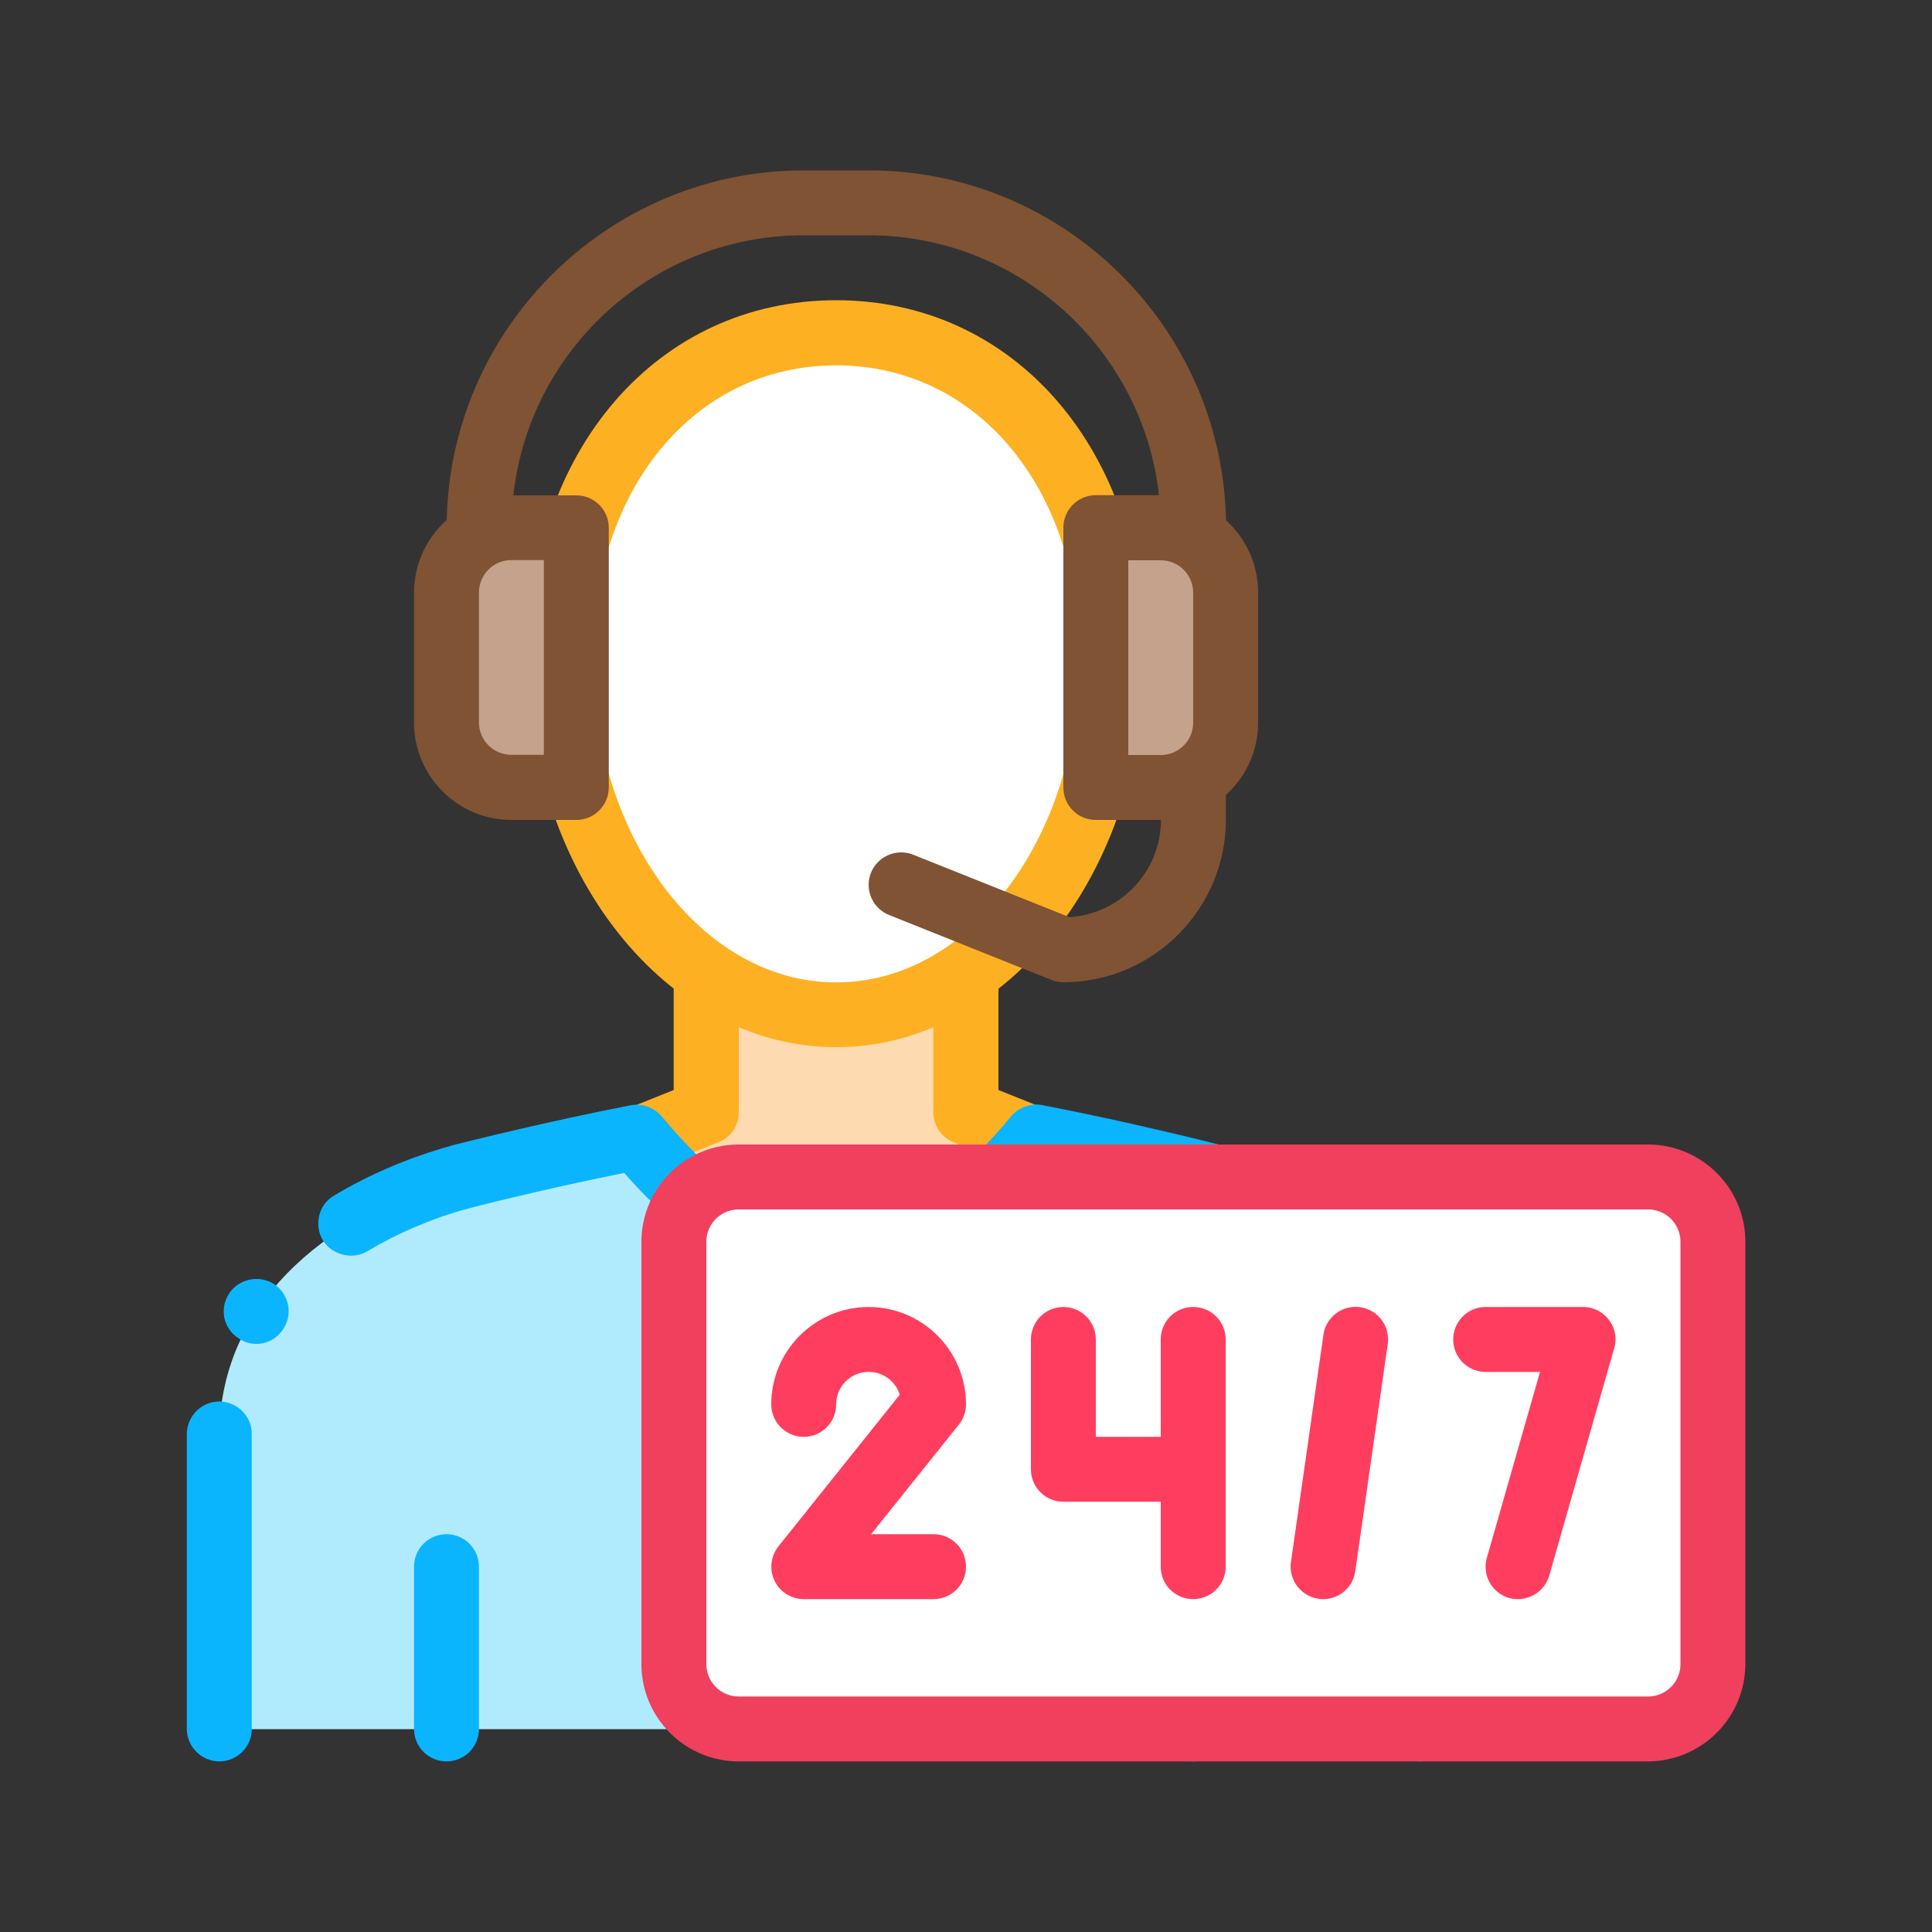
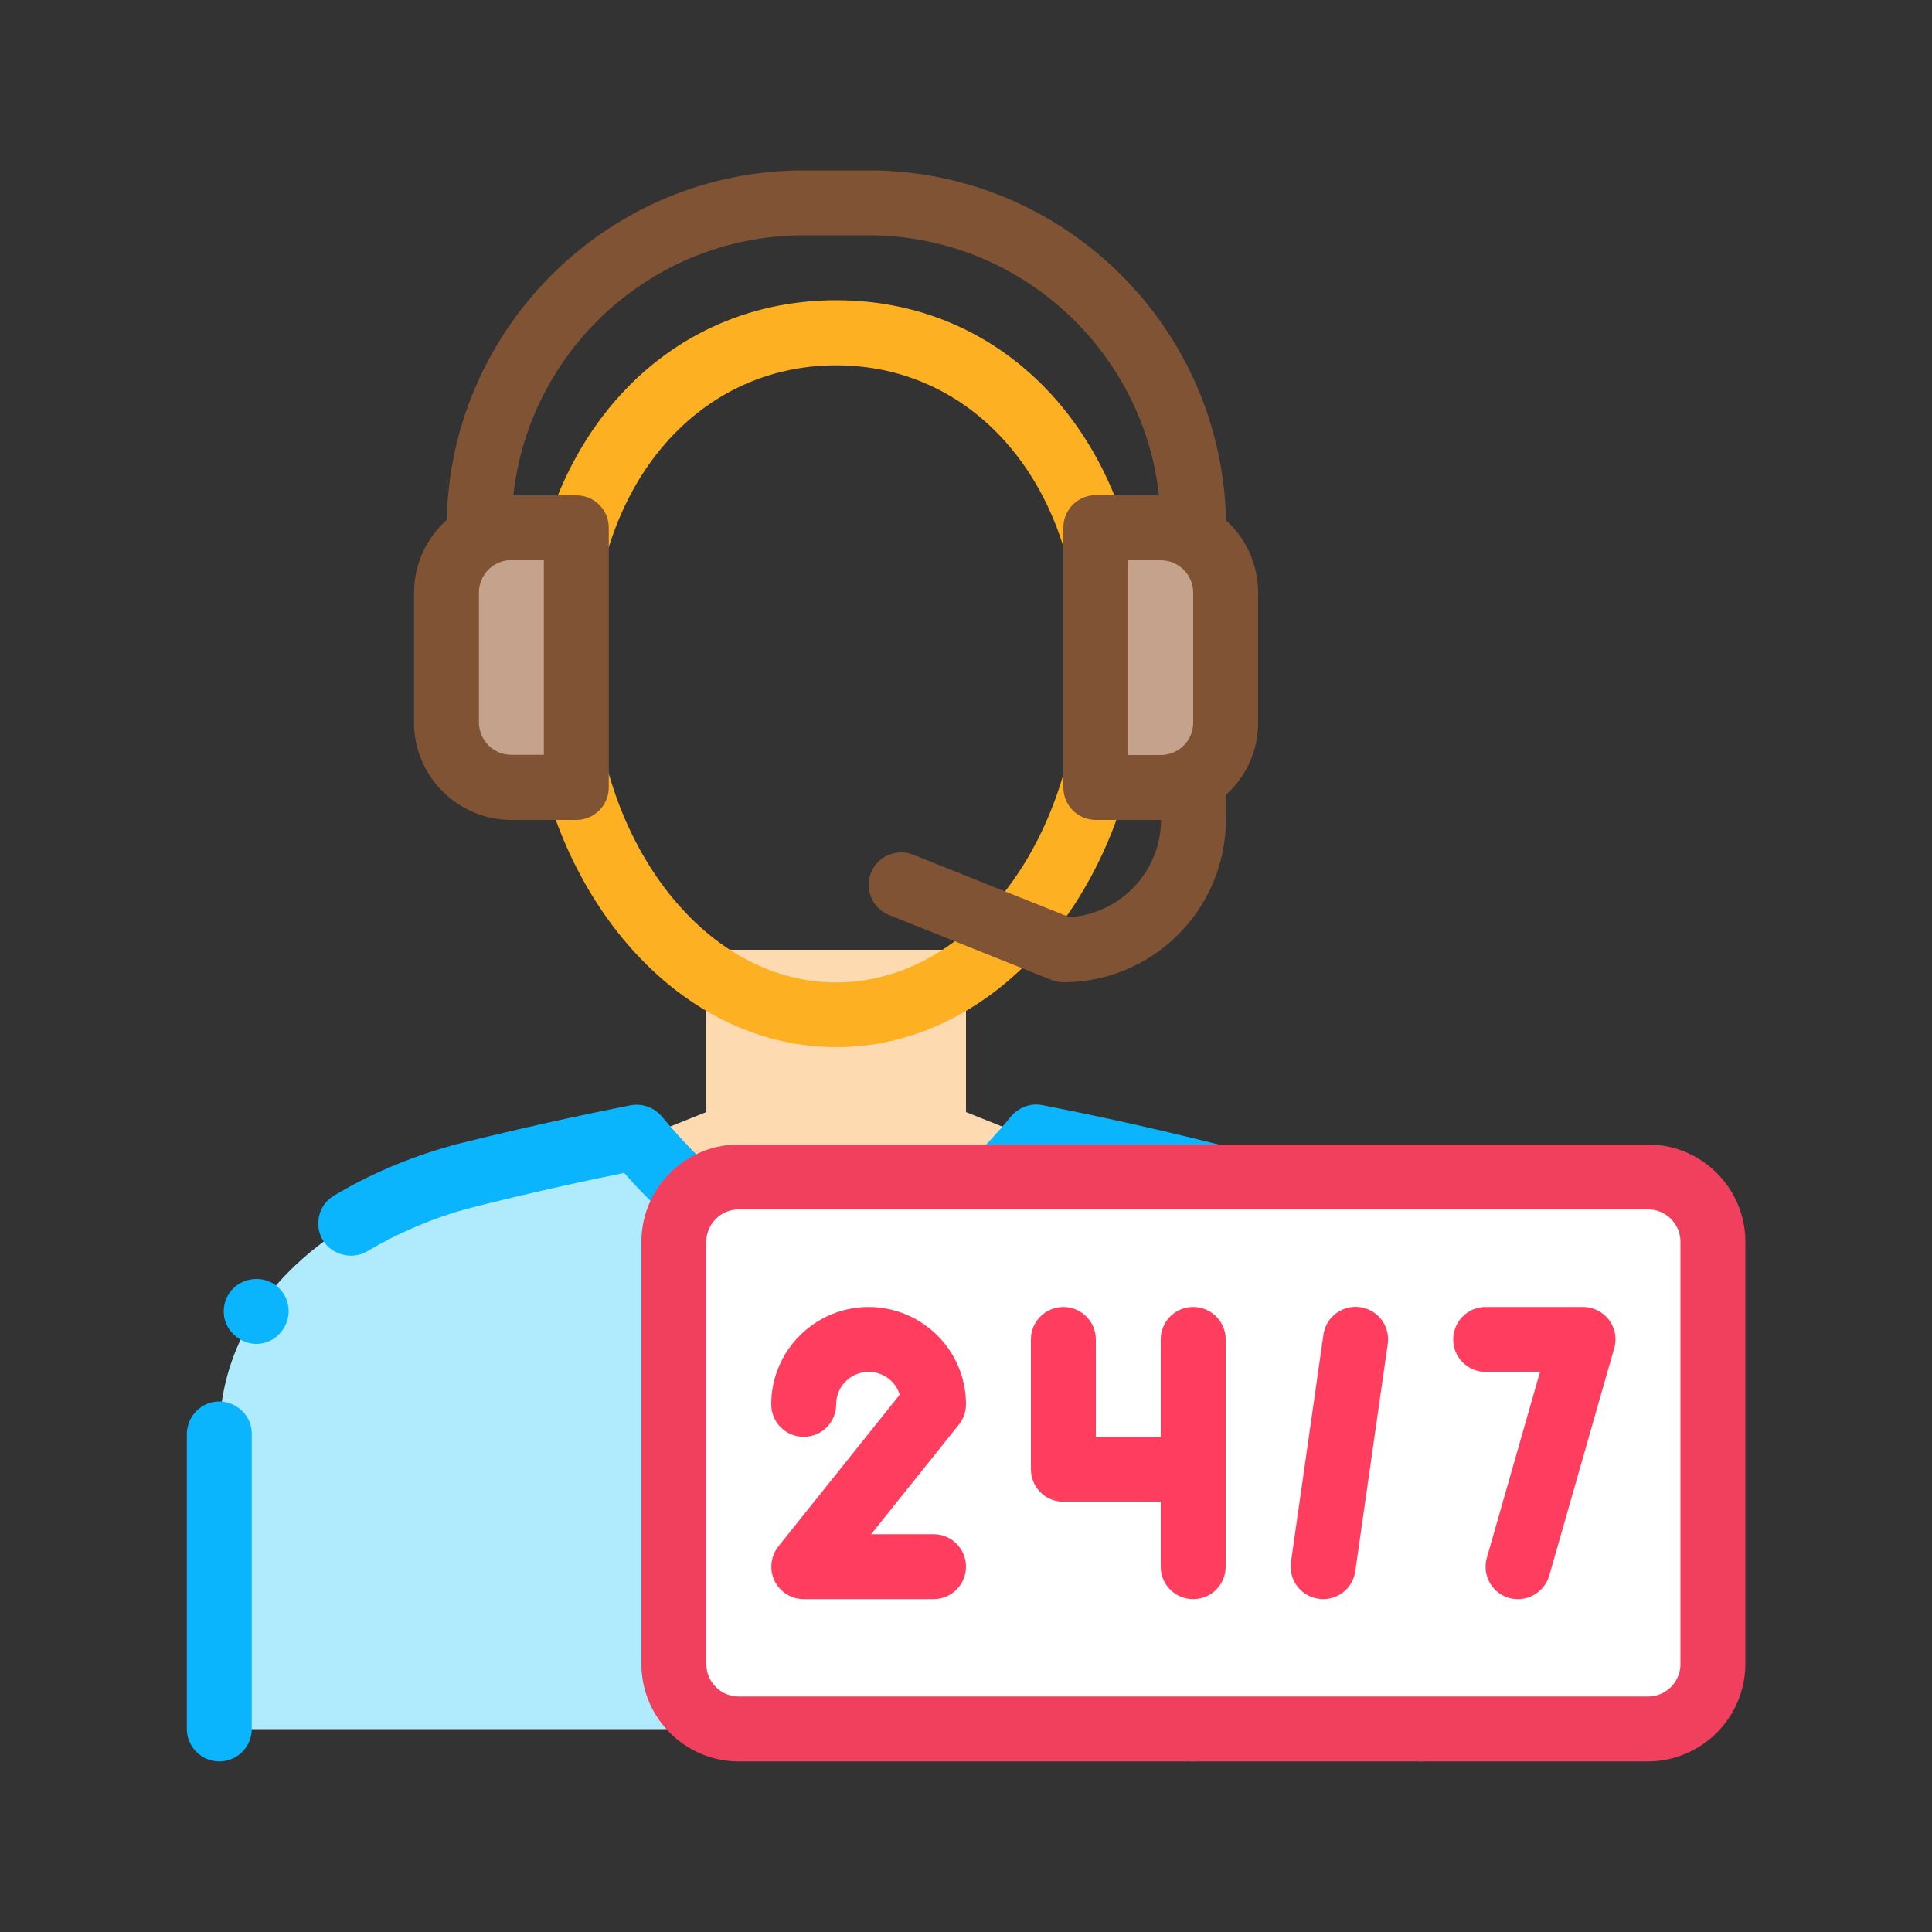
<svg xmlns="http://www.w3.org/2000/svg" viewBox="0 0 100 100" id="support">
  <rect x="0" y="0" width="100" height="100" fill="#333333" stroke="none" />
  <path fill="#fddaaf" d="M58.4 60.92 50 57.56v-8.4H36.56v8.4l-8.41 3.36 15.13 15.13z" />
-   <path fill="#fdb021" d="M43.28 77.73c-.43 0-.86-.16-1.19-.49L26.96 62.11a1.682 1.682 0 0 1 .56-2.75l7.35-2.94v-7.27c0-.93.75-1.68 1.68-1.68H50c.93 0 1.68.75 1.68 1.68v7.27l7.35 2.94c.52.21.91.67 1.02 1.22a1.7 1.7 0 0 1-.46 1.53L44.47 77.24c-.33.33-.76.49-1.19.49zM31.14 61.54l12.14 12.13 12.13-12.13-6.04-2.41c-.64-.26-1.06-.87-1.06-1.56v-6.72H38.24v6.72c0 .69-.42 1.3-1.06 1.56l-6.04 2.41z" />
-   <path fill="#fff" d="M57.56 34.04c0-10.21-6.4-16.81-14.28-16.81s-14.29 6.6-14.29 16.81c0 10.21 6.4 18.49 14.29 18.49s14.28-8.28 14.28-18.49z" />
  <path fill="#fdb021" d="M43.28 54.2c-8.8 0-15.97-9.05-15.97-20.17 0-10.71 6.71-18.49 15.97-18.49 9.25 0 15.96 7.77 15.96 18.49 0 11.13-7.16 20.17-15.96 20.17zm0-35.29c-7.3 0-12.6 6.36-12.6 15.13 0 9.27 5.65 16.81 12.6 16.81 6.95 0 12.6-7.54 12.6-16.81 0-8.77-5.3-15.13-12.6-15.13z" />
  <path fill="#b0ebfd" d="M73.53 89.49V74.37c0-7.43-4.65-11.76-10.74-13.44 0 0-4.29-1.11-9.18-2.06 0 0-5.29 6.72-10.33 6.72s-10.33-6.72-10.33-6.72c-4.89.95-9.18 2.06-9.18 2.06-6.08 1.68-12.42 6.02-12.42 13.44V89.5h62.18z" />
  <path fill="#0ab5fd" d="M73.53 91.17c-.92 0-1.68-.76-1.68-1.68V74.37c-.05-6.02-3.24-10-9.48-11.81-.02 0-.05-.02-.1-.03-1.5-.37-4.54-1.11-8.02-1.82-.62.71-1.6 1.75-2.82 2.79-2.05 1.73-4.82 3.73-8.15 3.76-3.33-.03-6.1-2.03-8.15-3.76-1.23-1.04-2.2-2.08-2.82-2.79-4.42.89-8.05 1.83-8.1 1.85-1.85.5-3.65 1.28-5.19 2.2-.77.47-1.83.2-2.3-.55-.24-.39-.3-.84-.2-1.28.1-.44.37-.81.76-1.04 1.81-1.09 3.86-1.97 6.08-2.59l.05-.02c1.08-.27 4.92-1.23 9.23-2.07.62-.12 1.26.13 1.65.62.02.02.03.03.07.08.94 1.13 1.95 2.15 2.97 3.04 1.63 1.43 4.03 2.94 5.88 2.94h.17c1.85 0 4.25-1.51 5.88-2.94 1.78-1.55 3.01-3.09 3.04-3.13.39-.49 1.04-.74 1.65-.62 4.71.91 8.84 1.97 9.29 2.08 3.46.92 6.39 2.69 8.49 5.11 2.32 2.69 3.53 6.13 3.5 9.97v15.13c-.02.93-.78 1.68-1.7 1.68zm-62.18 0c-.92 0-1.68-.76-1.68-1.68V74.2c.02-.92.77-1.66 1.68-1.66h.02c.92.02 1.68.77 1.66 1.7V89.5c0 .92-.76 1.67-1.68 1.67zm1.91-21.61c-.32 0-.64-.1-.91-.29-.39-.25-.64-.62-.74-1.06-.08-.44 0-.89.25-1.26.49-.76 1.56-.98 2.32-.49.77.5.99 1.53.5 2.3-.02.02-.02.02-.02.03-.3.48-.83.77-1.4.77z" />
  <path fill="#b0ebfd" d="M23.11 89.49v-8.4 8.4z" />
-   <path fill="#0ab5fd" d="M23.11 91.17c-.93 0-1.68-.75-1.68-1.68v-8.4c0-.93.75-1.68 1.68-1.68.93 0 1.68.75 1.68 1.68v8.4c0 .93-.75 1.68-1.68 1.68z" />
  <path fill="#b0ebfd" d="M61.76 89.49v-8.4 8.4z" />
  <path fill="#0ab5fd" d="M61.76 91.17c-.93 0-1.68-.75-1.68-1.68v-8.4c0-.93.75-1.68 1.68-1.68.93 0 1.68.75 1.68 1.68v8.4c0 .93-.75 1.68-1.68 1.68z" />
  <path fill="#c4a28b" d="M29.83 40.76c-3.71 0-6.72-3.01-6.72-6.72s3.01-6.72 6.72-6.72v13.44z" />
  <path fill="#7f5334" d="M29.83 42.44h-3.36c-2.78 0-5.04-2.26-5.04-5.04v-6.72c0-2.78 2.26-5.04 5.04-5.04h3.36c.93 0 1.68.75 1.68 1.68v13.44c0 .92-.75 1.68-1.68 1.68zm-3.36-13.45c-.93 0-1.68.75-1.68 1.68v6.72c0 .93.75 1.68 1.68 1.68h1.68V28.99h-1.68z" />
-   <path fill="#c4a28b" d="M56.72 40.76V27.31c3.71 0 6.72 3.01 6.72 6.72 0 3.72-3.01 6.73-6.72 6.73z" />
+   <path fill="#c4a28b" d="M56.72 40.76V27.31c3.71 0 6.72 3.01 6.72 6.72 0 3.72-3.01 6.73-6.72 6.73" />
  <path fill="#7f5334" d="M60.08 42.44h-3.36c-.93 0-1.68-.75-1.68-1.68V27.31c0-.93.75-1.68 1.68-1.68h3.36c2.78 0 5.04 2.26 5.04 5.04v6.72c.01 2.79-2.26 5.05-5.04 5.05zm-1.68-3.36h1.68c.93 0 1.68-.75 1.68-1.68v-6.72c0-.93-.75-1.68-1.68-1.68H58.4v10.08z" />
  <path fill="#7f5334" d="M61.76 28.99c-.93 0-1.68-.75-1.68-1.68 0-8.34-6.79-15.13-15.13-15.13H41.6c-8.34 0-15.12 6.78-15.12 15.13 0 .93-.75 1.68-1.68 1.68-.93 0-1.68-.75-1.68-1.68 0-10.19 8.29-18.49 18.49-18.49h3.36c10.19 0 18.49 8.29 18.49 18.49-.02.93-.77 1.68-1.7 1.68zM55.04 50.84c-.21 0-.43-.04-.62-.12l-8.4-3.36a1.682 1.682 0 0 1-.94-2.18 1.69 1.69 0 0 1 2.19-.94l8.08 3.23c2.64-.16 4.74-2.36 4.74-5.03v-1.68c0-.93.75-1.68 1.68-1.68.93 0 1.68.75 1.68 1.68v1.68c-.01 4.63-3.78 8.4-8.41 8.4z" />
  <path fill="#fff" d="M86.65 60.92H36.88c-1.1 0-2 .9-2 2v24.57c0 1.1.9 2 2 2h49.78c1.1 0 2-.9 2-2V62.92c-.01-1.1-.9-2-2.01-2z" />
  <path fill="#f0405e" d="M85.29 91.17H38.24c-2.78 0-5.04-2.26-5.04-5.04V64.28c0-2.78 2.26-5.04 5.04-5.04H85.3c2.78 0 5.04 2.26 5.04 5.04v21.85a5.06 5.06 0 0 1-5.05 5.04zM38.24 62.6c-.93 0-1.68.75-1.68 1.68v21.85c0 .93.75 1.68 1.68 1.68H85.3c.93 0 1.68-.75 1.68-1.68V64.28c0-.93-.75-1.68-1.68-1.68H38.24z" />
  <g fill="#ff3e5f">
    <path d="M78.57 82.77c-.15 0-.31-.02-.46-.06a1.682 1.682 0 0 1-1.15-2.08l2.75-9.62H76.9c-.93 0-1.68-.75-1.68-1.68 0-.93.75-1.68 1.68-1.68h5.04c.53 0 1.02.25 1.34.67.32.42.42.97.27 1.47l-3.36 11.76c-.22.74-.89 1.22-1.62 1.22zm-10.08 0c-.08 0-.16 0-.24-.02a1.68 1.68 0 0 1-1.43-1.9l1.68-11.76a1.68 1.68 0 1 1 3.33.47l-1.68 11.76c-.12.85-.84 1.45-1.66 1.45zm-6.73 0c-.93 0-1.68-.75-1.68-1.68V69.33c0-.93.75-1.68 1.68-1.68.93 0 1.68.75 1.68 1.68v11.76c0 .93-.75 1.68-1.68 1.68z" />
    <path d="M61.76 77.73h-6.72c-.93 0-1.68-.75-1.68-1.68v-6.72c0-.93.75-1.68 1.68-1.68.93 0 1.68.75 1.68 1.68v5.04h5.04c.93 0 1.68.75 1.68 1.68 0 .93-.75 1.68-1.68 1.68zm-13.44 5.04H41.6c-.65 0-1.23-.37-1.51-.95s-.2-1.27.2-1.78l6.28-7.85c-.21-.69-.85-1.18-1.61-1.18-.93 0-1.68.75-1.68 1.68 0 .93-.75 1.68-1.68 1.68-.93 0-1.68-.75-1.68-1.68 0-2.78 2.26-5.04 5.04-5.04 2.78 0 5.04 2.26 5.04 5.04 0 .38-.13.75-.37 1.05l-4.54 5.67h3.23c.93 0 1.68.75 1.68 1.68 0 .93-.75 1.68-1.68 1.68z" />
  </g>
</svg>